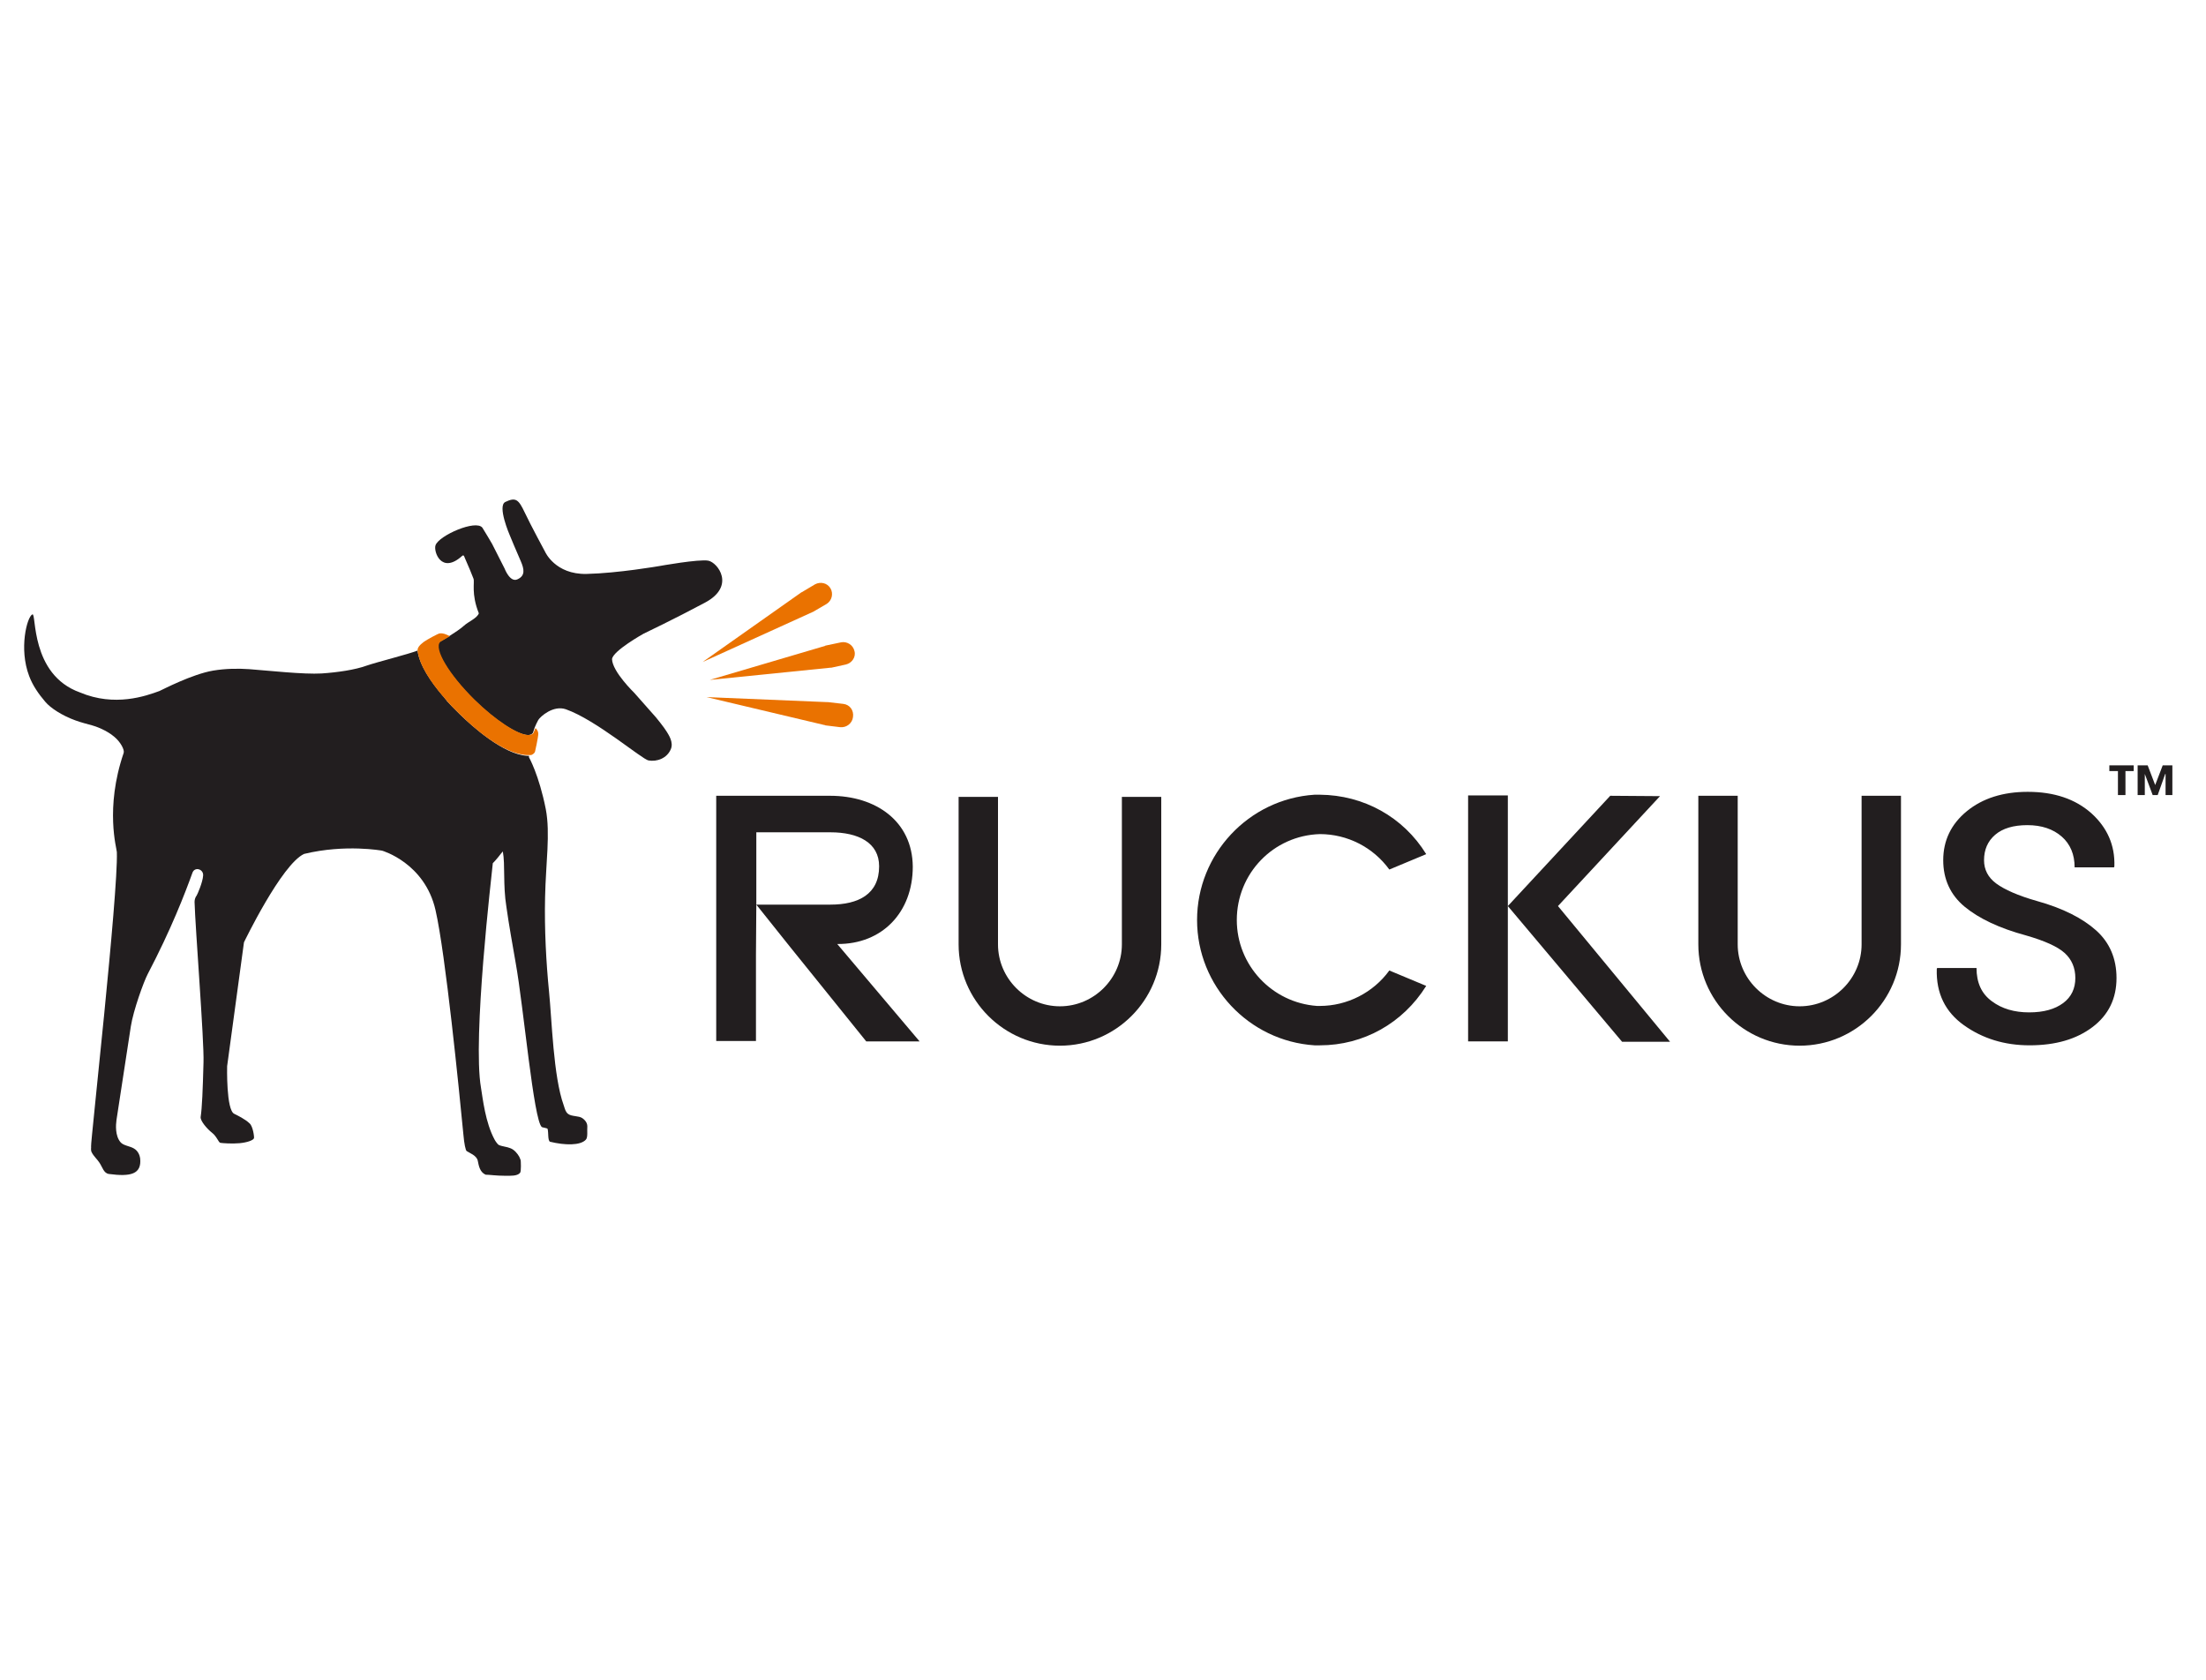
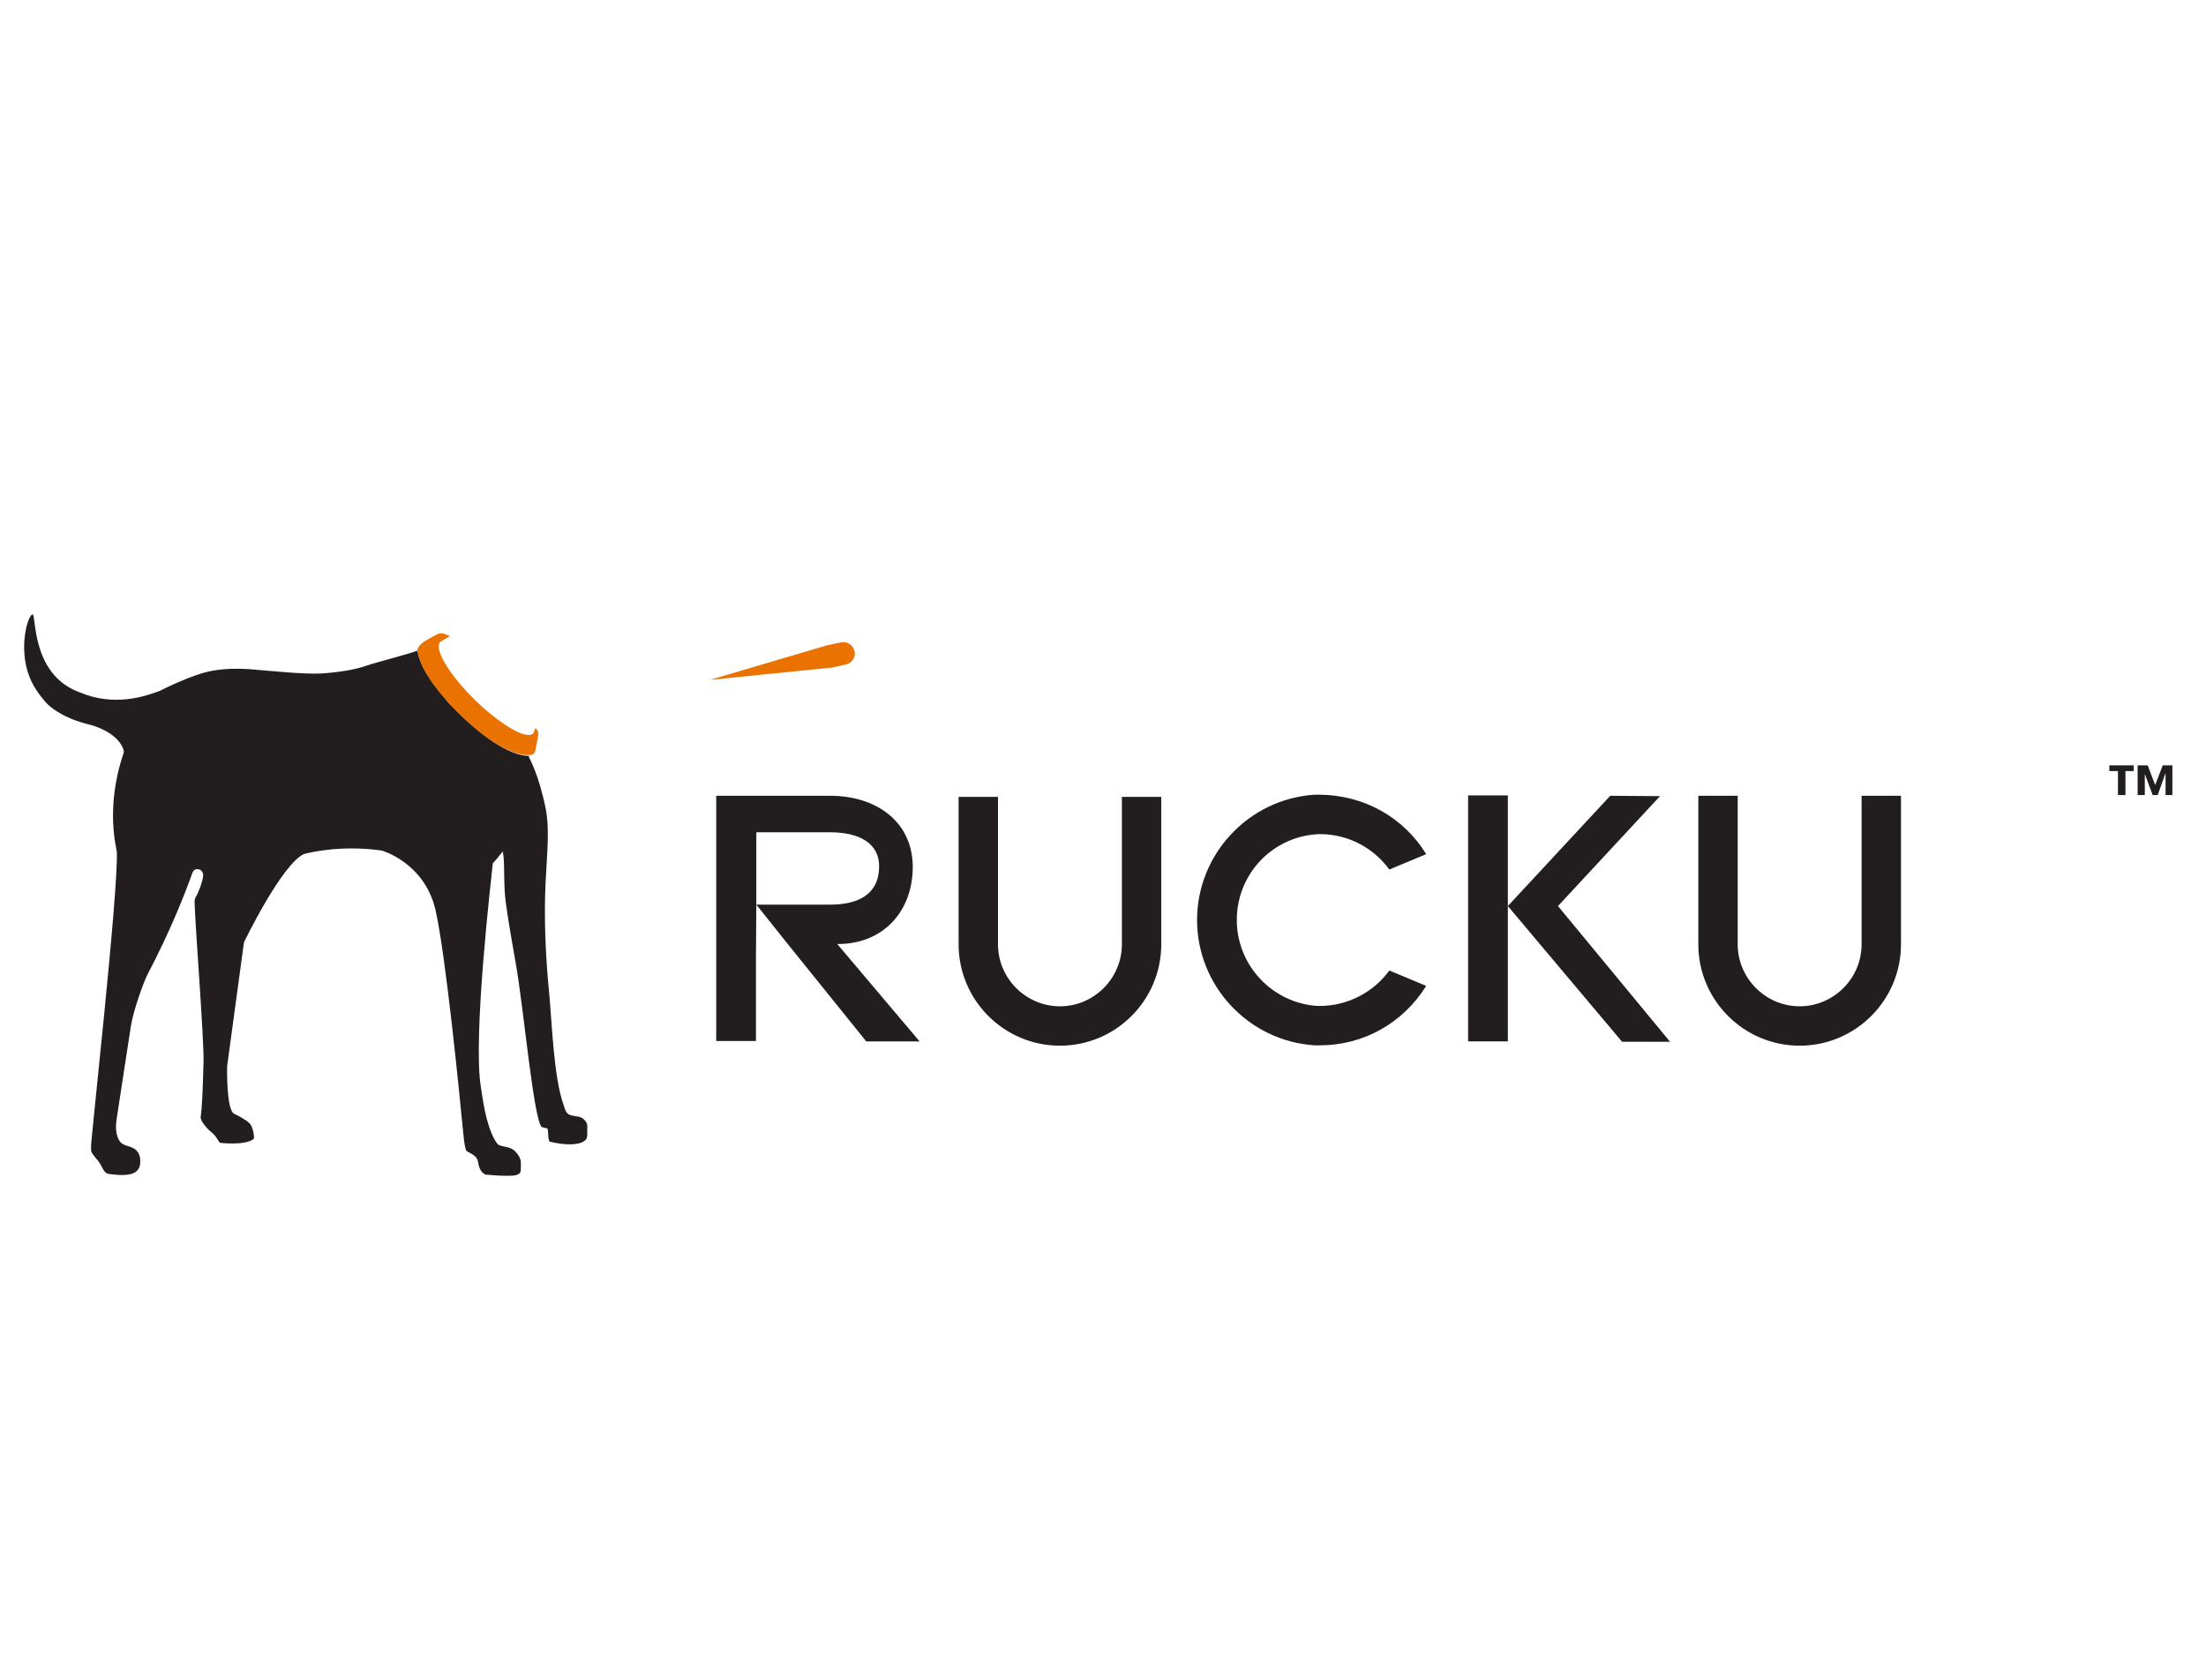
<svg xmlns="http://www.w3.org/2000/svg" fill="none" viewBox="0 0 235 179" height="179" width="235">
  <g clip-path="url(#clip0_459_2320)">
    <path fill="#221E1F" d="M165.967 96.525L176.837 84.816L171.535 84.777L160.627 96.525L172.794 110.98H177.905" />
    <path fill="#221E1F" d="M230.388 81.535L229.587 83.633L228.786 81.535H227.718V84.701H228.481V82.451L229.32 84.701H229.854L230.655 82.451H230.693V84.701H231.417V81.535" />
    <path fill="#221E1F" d="M224.704 81.535V82.145H225.619V84.701H226.42V82.145H227.298V81.535" />
    <path fill="#221E1F" d="M119.511 100.606C119.511 104.229 116.536 107.204 112.912 107.204C109.289 107.204 106.314 104.229 106.314 100.606V84.892H102.118V100.606C102.118 106.556 106.962 111.4 112.912 111.4C118.862 111.4 123.706 106.556 123.706 100.606V84.892H119.511" />
    <path fill="#221E1F" d="M140.603 88.859C143.54 88.859 146.286 90.27 148.002 92.635L151.931 90.995C149.49 87.028 145.256 84.701 140.603 84.663H140.489C140.374 84.663 140.26 84.663 140.145 84.663H140.031C133.013 85.121 127.521 90.995 127.521 98.013C127.521 105.031 133.013 110.904 140.031 111.362H140.145H140.336C140.374 111.362 140.45 111.362 140.489 111.362H140.603C145.256 111.362 149.452 108.997 151.931 105.031L148.002 103.39C146.286 105.755 143.502 107.166 140.603 107.166C140.527 107.166 140.45 107.166 140.374 107.166H140.298C135.492 106.823 131.754 102.818 131.754 98.013C131.754 93.054 135.645 89.011 140.603 88.859Z" />
    <path fill="#221E1F" d="M160.627 84.739H156.394V110.942H160.627V84.739Z" />
    <path fill="#221E1F" d="M198.311 100.606C198.311 104.229 195.336 107.204 191.713 107.204C188.09 107.204 185.114 104.229 185.114 100.606V84.777H180.919V100.606C180.919 106.556 185.763 111.4 191.713 111.4C197.663 111.4 202.507 106.556 202.507 100.606V84.777H198.311" />
    <path fill="#221E1F" d="M97.236 92.329C97.198 87.485 93.308 84.777 88.426 84.777H76.297V110.904H80.531V101.75C80.531 101.75 80.569 96.372 80.569 96.41V92.291V88.668H88.464C91.439 88.668 93.651 89.774 93.651 92.291C93.651 95.266 91.439 96.372 88.464 96.372H80.569L84.192 100.911L92.278 110.942H97.961L89.189 100.568C93.994 100.606 97.236 97.173 97.236 92.329Z" />
-     <path fill="#221E1F" d="M217 95.99C214.979 95.418 213.529 94.77 212.652 94.122C211.775 93.473 211.355 92.634 211.355 91.642C211.355 90.536 211.737 89.621 212.538 88.934C213.338 88.248 214.483 87.905 215.97 87.905C217.496 87.905 218.716 88.324 219.632 89.125C220.547 89.926 221.005 91.032 221.005 92.405H225.2L225.239 92.291C225.315 90.04 224.476 88.171 222.798 86.646C221.081 85.12 218.831 84.357 216.008 84.357C213.377 84.357 211.203 85.044 209.524 86.417C207.846 87.79 207.007 89.545 207.007 91.642C207.007 93.664 207.77 95.342 209.296 96.601C210.821 97.859 212.995 98.889 215.818 99.652C217.801 100.224 219.174 100.834 219.937 101.521C220.7 102.208 221.081 103.123 221.081 104.191C221.081 105.297 220.662 106.212 219.784 106.861C218.907 107.509 217.725 107.852 216.161 107.852C214.597 107.852 213.262 107.471 212.194 106.67C211.088 105.869 210.554 104.687 210.554 103.123H206.359L206.32 103.237C206.244 105.831 207.236 107.814 209.219 109.226C211.203 110.637 213.529 111.361 216.199 111.361C218.983 111.361 221.196 110.713 222.912 109.416C224.628 108.119 225.467 106.365 225.467 104.191C225.467 102.131 224.743 100.415 223.293 99.118C221.844 97.821 219.746 96.753 217 95.99Z" />
-     <path fill="#EA7200" d="M86.671 65.147L88.044 64.347C88.617 64.003 88.807 63.24 88.464 62.668C88.121 62.096 87.396 61.944 86.824 62.249L85.413 63.088C85.375 63.088 85.337 63.126 85.337 63.126L74.848 70.525L86.595 65.186C86.595 65.186 86.633 65.186 86.671 65.147Z" />
    <path fill="#EA7200" d="M87.892 68.81L75.61 72.433L88.426 71.136C88.464 71.136 88.502 71.136 88.54 71.136L90.104 70.793C90.752 70.641 91.21 69.992 91.019 69.344C90.867 68.695 90.219 68.314 89.608 68.428L87.968 68.772C87.93 68.772 87.93 68.772 87.892 68.81Z" />
-     <path fill="#EA7200" d="M89.837 74.988L88.197 74.798C88.158 74.798 88.12 74.798 88.082 74.798L75.267 74.264L87.815 77.239C87.853 77.239 87.891 77.239 87.93 77.277L89.493 77.468C90.18 77.544 90.79 77.048 90.866 76.4C90.981 75.675 90.523 75.065 89.837 74.988Z" />
-     <path fill="#221E1F" d="M68.554 67.512C68.554 67.512 71.834 65.949 75.114 64.194C78.394 62.44 76.449 59.922 75.457 59.731C74.466 59.541 70.232 60.304 70.232 60.304C70.232 60.304 65.846 61.066 62.489 61.143C59.133 61.219 58.065 58.778 58.065 58.778C58.065 58.778 56.539 55.956 55.891 54.583C55.243 53.209 54.938 52.942 53.831 53.476C52.954 53.896 54.289 56.985 54.289 56.985C54.289 56.985 55.09 58.931 55.471 59.77C55.853 60.647 55.967 61.334 55.128 61.715C54.327 62.096 53.755 60.571 53.755 60.571L52.42 57.939C52.42 57.939 51.619 56.566 51.39 56.222C50.704 55.307 46.737 57.062 46.394 58.092C46.165 58.74 47.004 61.219 49.216 59.236C49.445 59.007 49.483 59.426 49.56 59.541C49.903 60.304 50.246 61.143 50.437 61.639C50.589 62.02 50.17 63.24 51.009 65.338C50.818 65.872 49.903 66.216 49.407 66.673C49.026 67.016 48.492 67.36 47.843 67.779L47.004 68.275C46.966 68.275 46.966 68.275 46.928 68.313C46.89 68.352 46.852 68.352 46.813 68.39C46.127 69.114 47.767 71.861 50.475 74.53C52.725 76.743 55.09 78.268 56.196 78.306C56.425 78.306 56.616 78.268 56.73 78.116C56.768 78.078 56.806 78.039 56.806 77.963C56.806 77.925 56.844 77.887 56.844 77.849C56.844 77.811 56.883 77.772 56.883 77.734C56.921 77.658 56.921 77.582 56.959 77.505C57.073 77.238 57.188 76.971 57.34 76.704C57.569 76.323 58.942 75.103 60.277 75.56C63.519 76.704 68.401 80.9 69.088 81.014C70.003 81.167 71.033 80.785 71.453 79.832C71.796 79.069 71.186 78.23 71.033 77.963C70.766 77.505 69.889 76.437 69.889 76.437L67.562 73.806C67.562 73.806 65.236 71.555 65.198 70.22C65.274 69.343 68.554 67.512 68.554 67.512Z" />
    <path fill="#221E1F" d="M48.988 76.094C48.873 75.98 48.759 75.866 48.606 75.713C48.301 75.408 47.958 75.065 47.615 74.683C47.615 74.683 47.577 74.645 47.577 74.607C47.5 74.531 47.424 74.454 47.386 74.378C47.31 74.302 47.272 74.225 47.195 74.149L47.157 74.111C45.898 72.624 44.716 70.907 44.487 69.344V69.305C43.534 69.687 40.177 70.526 39.071 70.907C37.812 71.365 35.944 71.632 34.265 71.746C32.358 71.861 28.582 71.441 26.561 71.289C25.416 71.212 24.082 71.212 22.709 71.441C20.458 71.823 17.331 73.463 16.987 73.615C15.538 74.149 12.22 75.332 8.52 73.768C3.18 71.861 3.905 65.224 3.447 65.453C2.875 65.72 1.998 69.115 3.104 72.013C3.485 73.043 4.134 73.959 4.82 74.76C5.392 75.446 6.651 76.247 8.024 76.743C8.634 76.972 9.283 77.124 9.817 77.277C10.122 77.353 11.342 77.773 12.181 78.497C12.868 79.07 13.288 79.909 13.173 80.214C11.152 86.126 12.448 90.436 12.448 90.779C12.601 95.203 9.626 121.826 9.702 122.131C9.74 122.207 9.626 122.512 9.779 122.779C9.969 123.161 10.389 123.542 10.58 123.847C10.923 124.343 11.037 124.992 11.609 125.068C13.898 125.373 15.118 125.106 14.928 123.39C14.889 123.123 14.737 122.627 14.279 122.36C13.86 122.093 13.135 122.055 12.83 121.673C12.258 120.987 12.334 119.843 12.41 119.309C12.792 116.829 13.478 112.329 13.936 109.354C14.203 107.637 15.309 104.586 15.729 103.785C18.246 98.979 19.695 95.203 20.496 92.991C20.725 92.305 21.679 92.572 21.64 93.258C21.602 93.983 21.03 95.279 20.954 95.394C20.801 95.585 20.725 95.852 20.725 96.081C20.801 98.827 21.755 110.879 21.679 113.168C21.602 116.105 21.526 118.012 21.374 119.003C21.335 119.423 22.06 120.262 22.594 120.682C23.09 121.063 23.281 121.711 23.471 121.75C23.738 121.788 24.692 121.864 25.531 121.788C26.332 121.711 26.98 121.483 27.057 121.254C27.095 121.101 26.942 119.995 26.599 119.69C26.141 119.232 25.264 118.813 24.959 118.66C24.082 118.279 24.196 113.587 24.196 113.587L25.989 100.39C25.989 100.39 29.994 92.076 32.396 90.97C36.821 89.902 40.711 90.626 40.711 90.626C40.711 90.626 45.25 91.923 46.394 96.958C47.462 101.611 48.912 116.181 49.369 120.91C49.446 121.826 49.598 122.551 49.712 122.627C49.98 122.818 50.781 123.085 50.895 123.657C51.009 124.229 51.124 124.877 51.734 125.144C52.154 125.144 52.84 125.259 53.832 125.259C54.442 125.259 55.09 125.297 55.396 124.953C55.548 124.801 55.472 123.657 55.472 123.657C55.472 123.58 55.396 123.428 55.319 123.237C55.129 122.894 54.785 122.474 54.366 122.322C54.023 122.169 53.45 122.131 53.145 121.978C53.031 121.94 52.764 121.559 52.688 121.406C51.696 119.576 51.429 117.02 51.238 115.876C50.323 110.612 52.382 93.182 52.497 91.961C52.497 91.961 52.916 91.542 53.374 90.931C53.45 90.855 53.565 90.703 53.565 90.703C53.832 92.152 53.565 94.25 53.946 96.615C54.213 98.522 54.595 100.619 54.938 102.603C55.777 107.256 56.845 119.385 57.722 120.071C57.76 120.109 58.333 120.186 58.333 120.262C58.447 120.643 58.333 121.521 58.599 121.635C60.163 122.017 61.842 122.055 62.414 121.406C62.642 121.177 62.528 120.415 62.566 119.995C62.566 119.843 62.528 119.461 62.032 119.118C61.651 118.851 60.888 118.965 60.507 118.66C60.239 118.431 60.201 118.202 60.049 117.745C58.943 114.693 58.79 108.629 58.485 105.616C58.18 102.526 57.989 99.017 58.066 95.585C58.142 91.923 58.638 88.796 58.142 86.202C57.417 82.54 56.349 80.671 56.349 80.671C56.349 80.671 56.349 80.595 56.349 80.519C56.273 80.519 56.235 80.519 56.158 80.519C53.603 80.366 50.285 77.353 48.988 76.094Z" />
    <path fill="#EA7200" d="M56.96 77.734C56.96 77.772 56.96 77.81 56.922 77.849C56.922 77.887 56.883 77.925 56.883 77.963C56.845 78.001 56.845 78.077 56.807 78.115C56.693 78.23 56.502 78.306 56.273 78.306C55.167 78.268 52.802 76.742 50.552 74.53C47.844 71.86 46.204 69.114 46.89 68.389C46.928 68.351 46.967 68.351 47.005 68.313C47.005 68.313 47.043 68.313 47.081 68.275L47.92 67.779C47.501 67.55 47.157 67.436 46.852 67.474C46.7 67.474 45.441 68.161 45.136 68.389C44.678 68.733 44.449 69.038 44.487 69.305C44.487 69.305 44.487 69.305 44.487 69.343C44.487 69.343 44.487 69.343 44.487 69.381C44.716 70.945 45.899 72.661 47.157 74.149L47.196 74.187C47.272 74.263 47.348 74.34 47.386 74.416C47.462 74.492 47.539 74.568 47.577 74.645L47.615 74.683C47.958 75.064 48.264 75.407 48.607 75.713C48.721 75.827 48.836 75.941 48.988 76.094C50.285 77.391 53.603 80.366 56.159 80.442C56.235 80.442 56.273 80.442 56.349 80.442C56.388 80.442 56.426 80.442 56.464 80.442C56.502 80.442 56.54 80.442 56.578 80.442C56.96 80.29 56.998 80.061 56.998 80.061C56.998 80.061 57.341 78.573 57.341 78.154C57.341 77.925 57.188 77.696 57.074 77.582C57.036 77.582 56.998 77.658 56.96 77.734Z" />
  </g>
  <defs>
    <clipPath id="clip0_459_2320">
      <rect transform="translate(2.573 53.221)" fill="white" height="73.029" width="228.844" />
    </clipPath>
  </defs>
</svg>